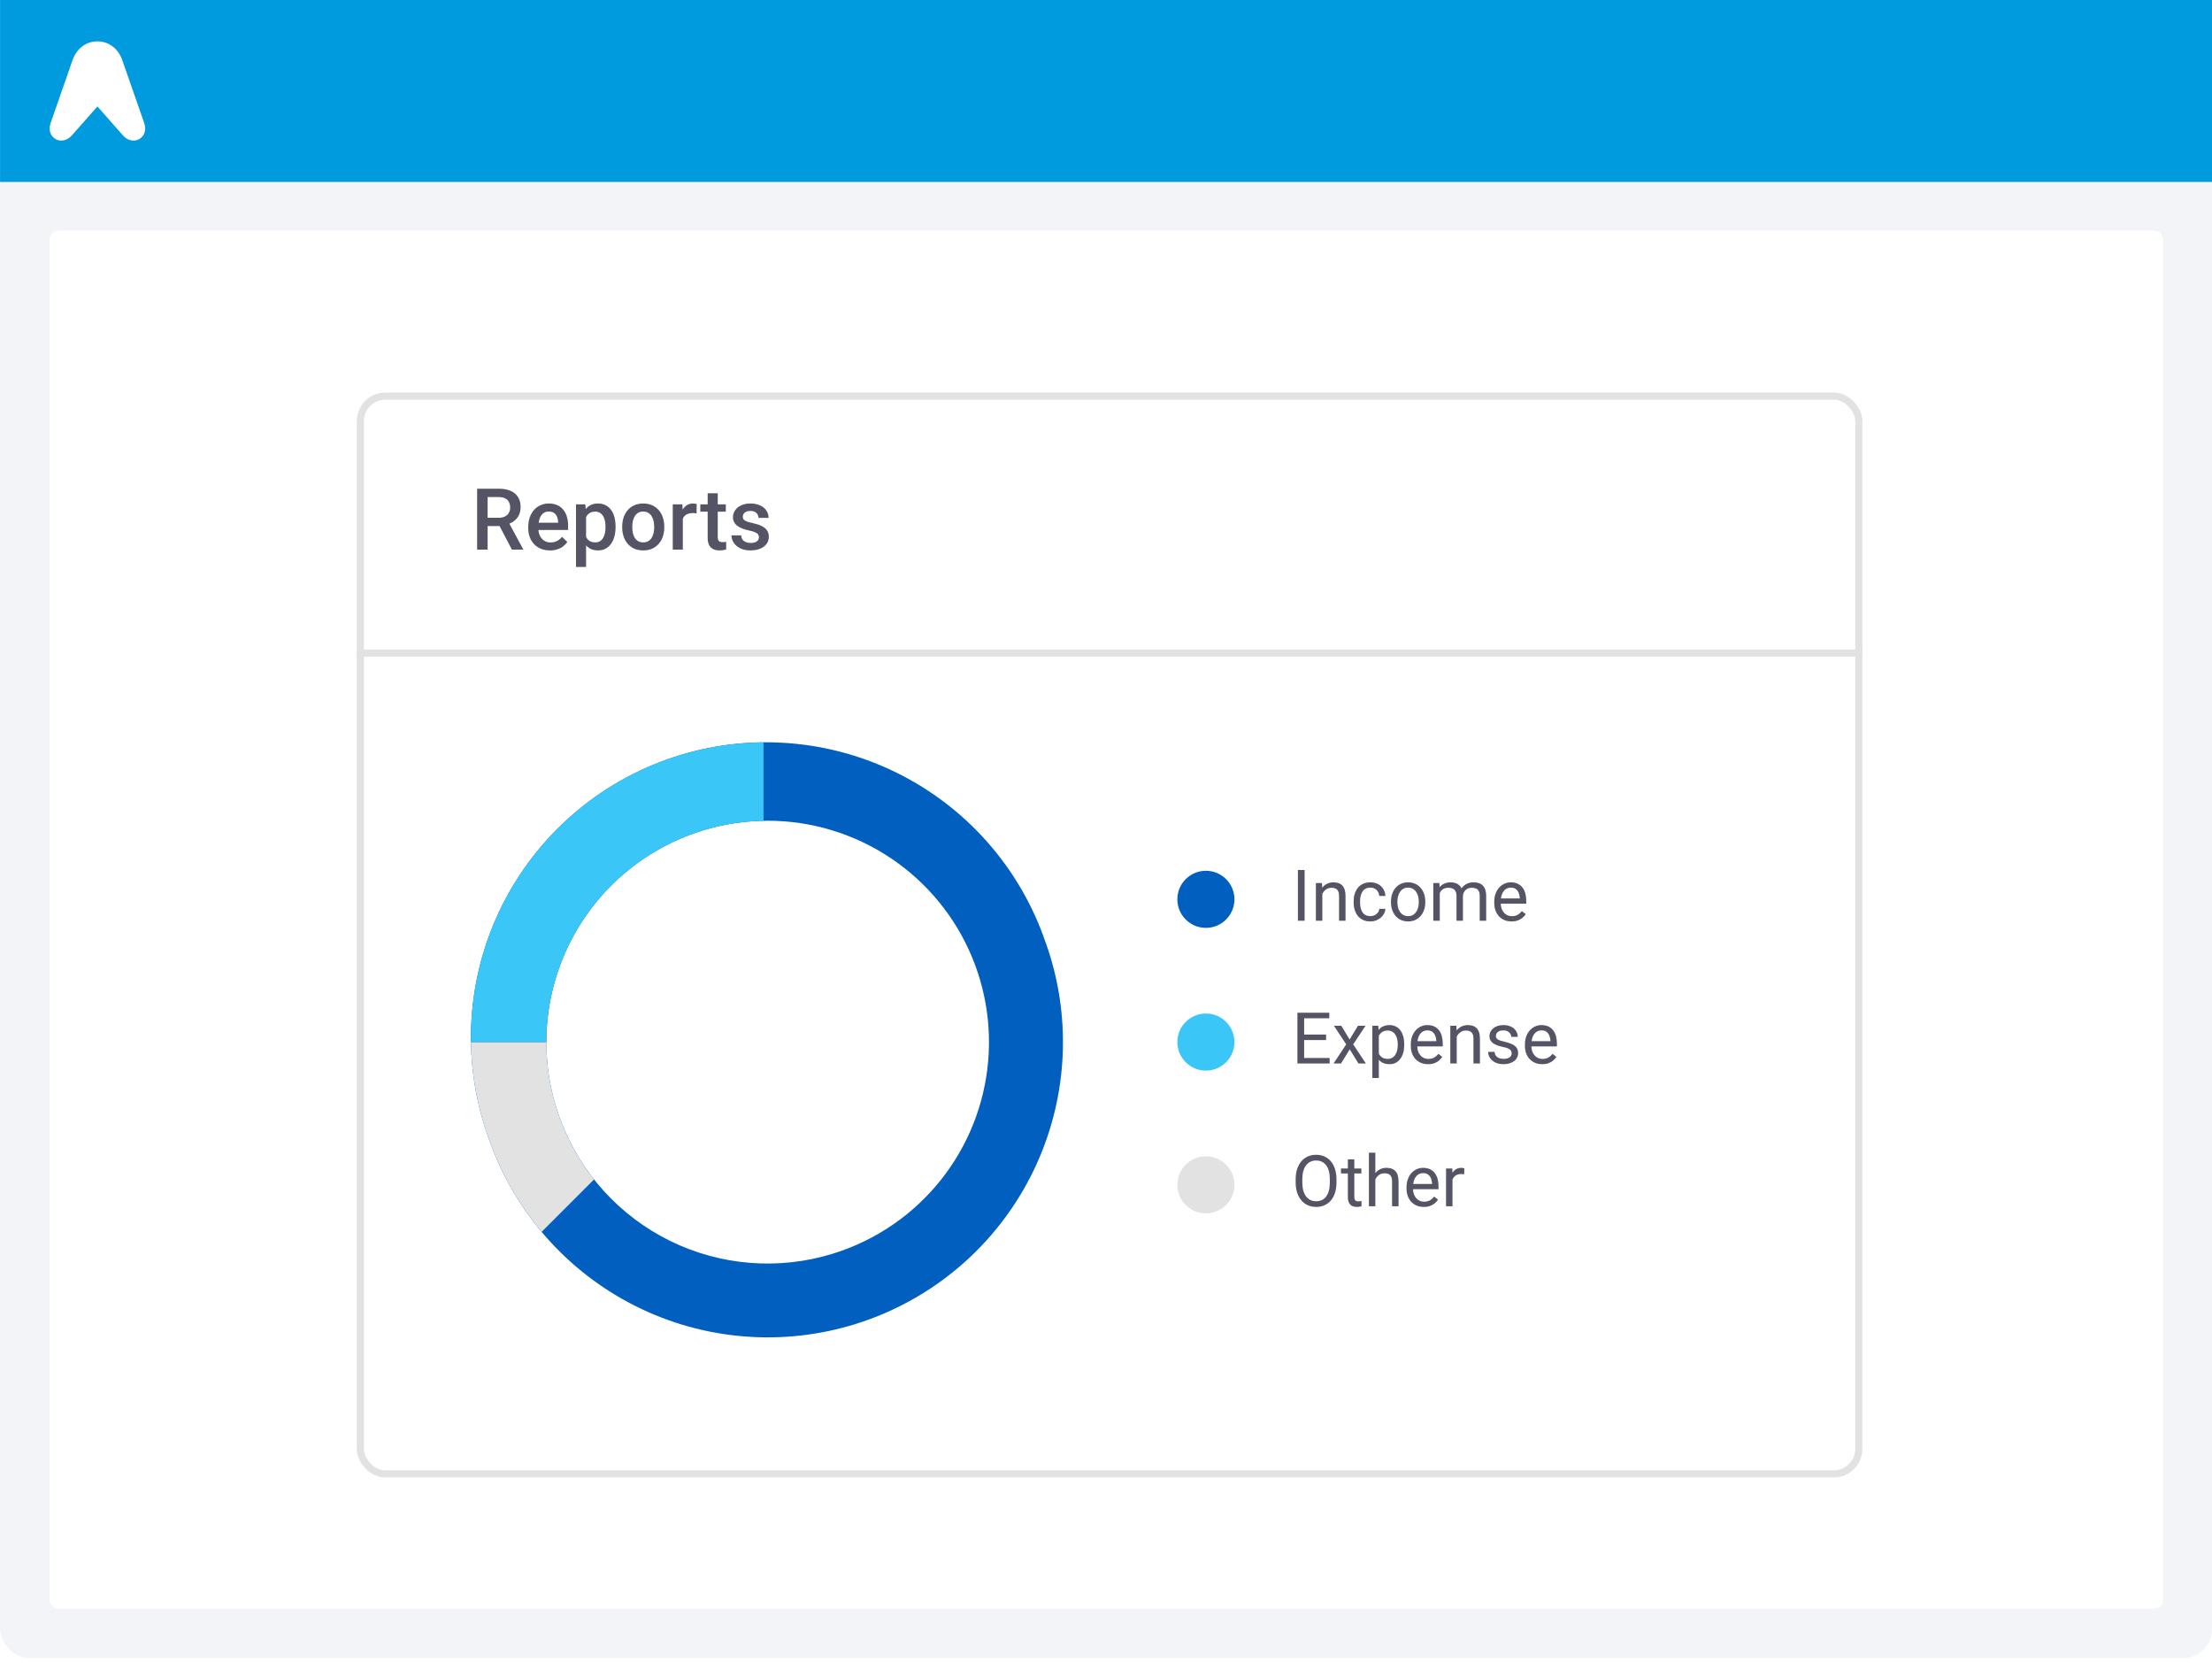
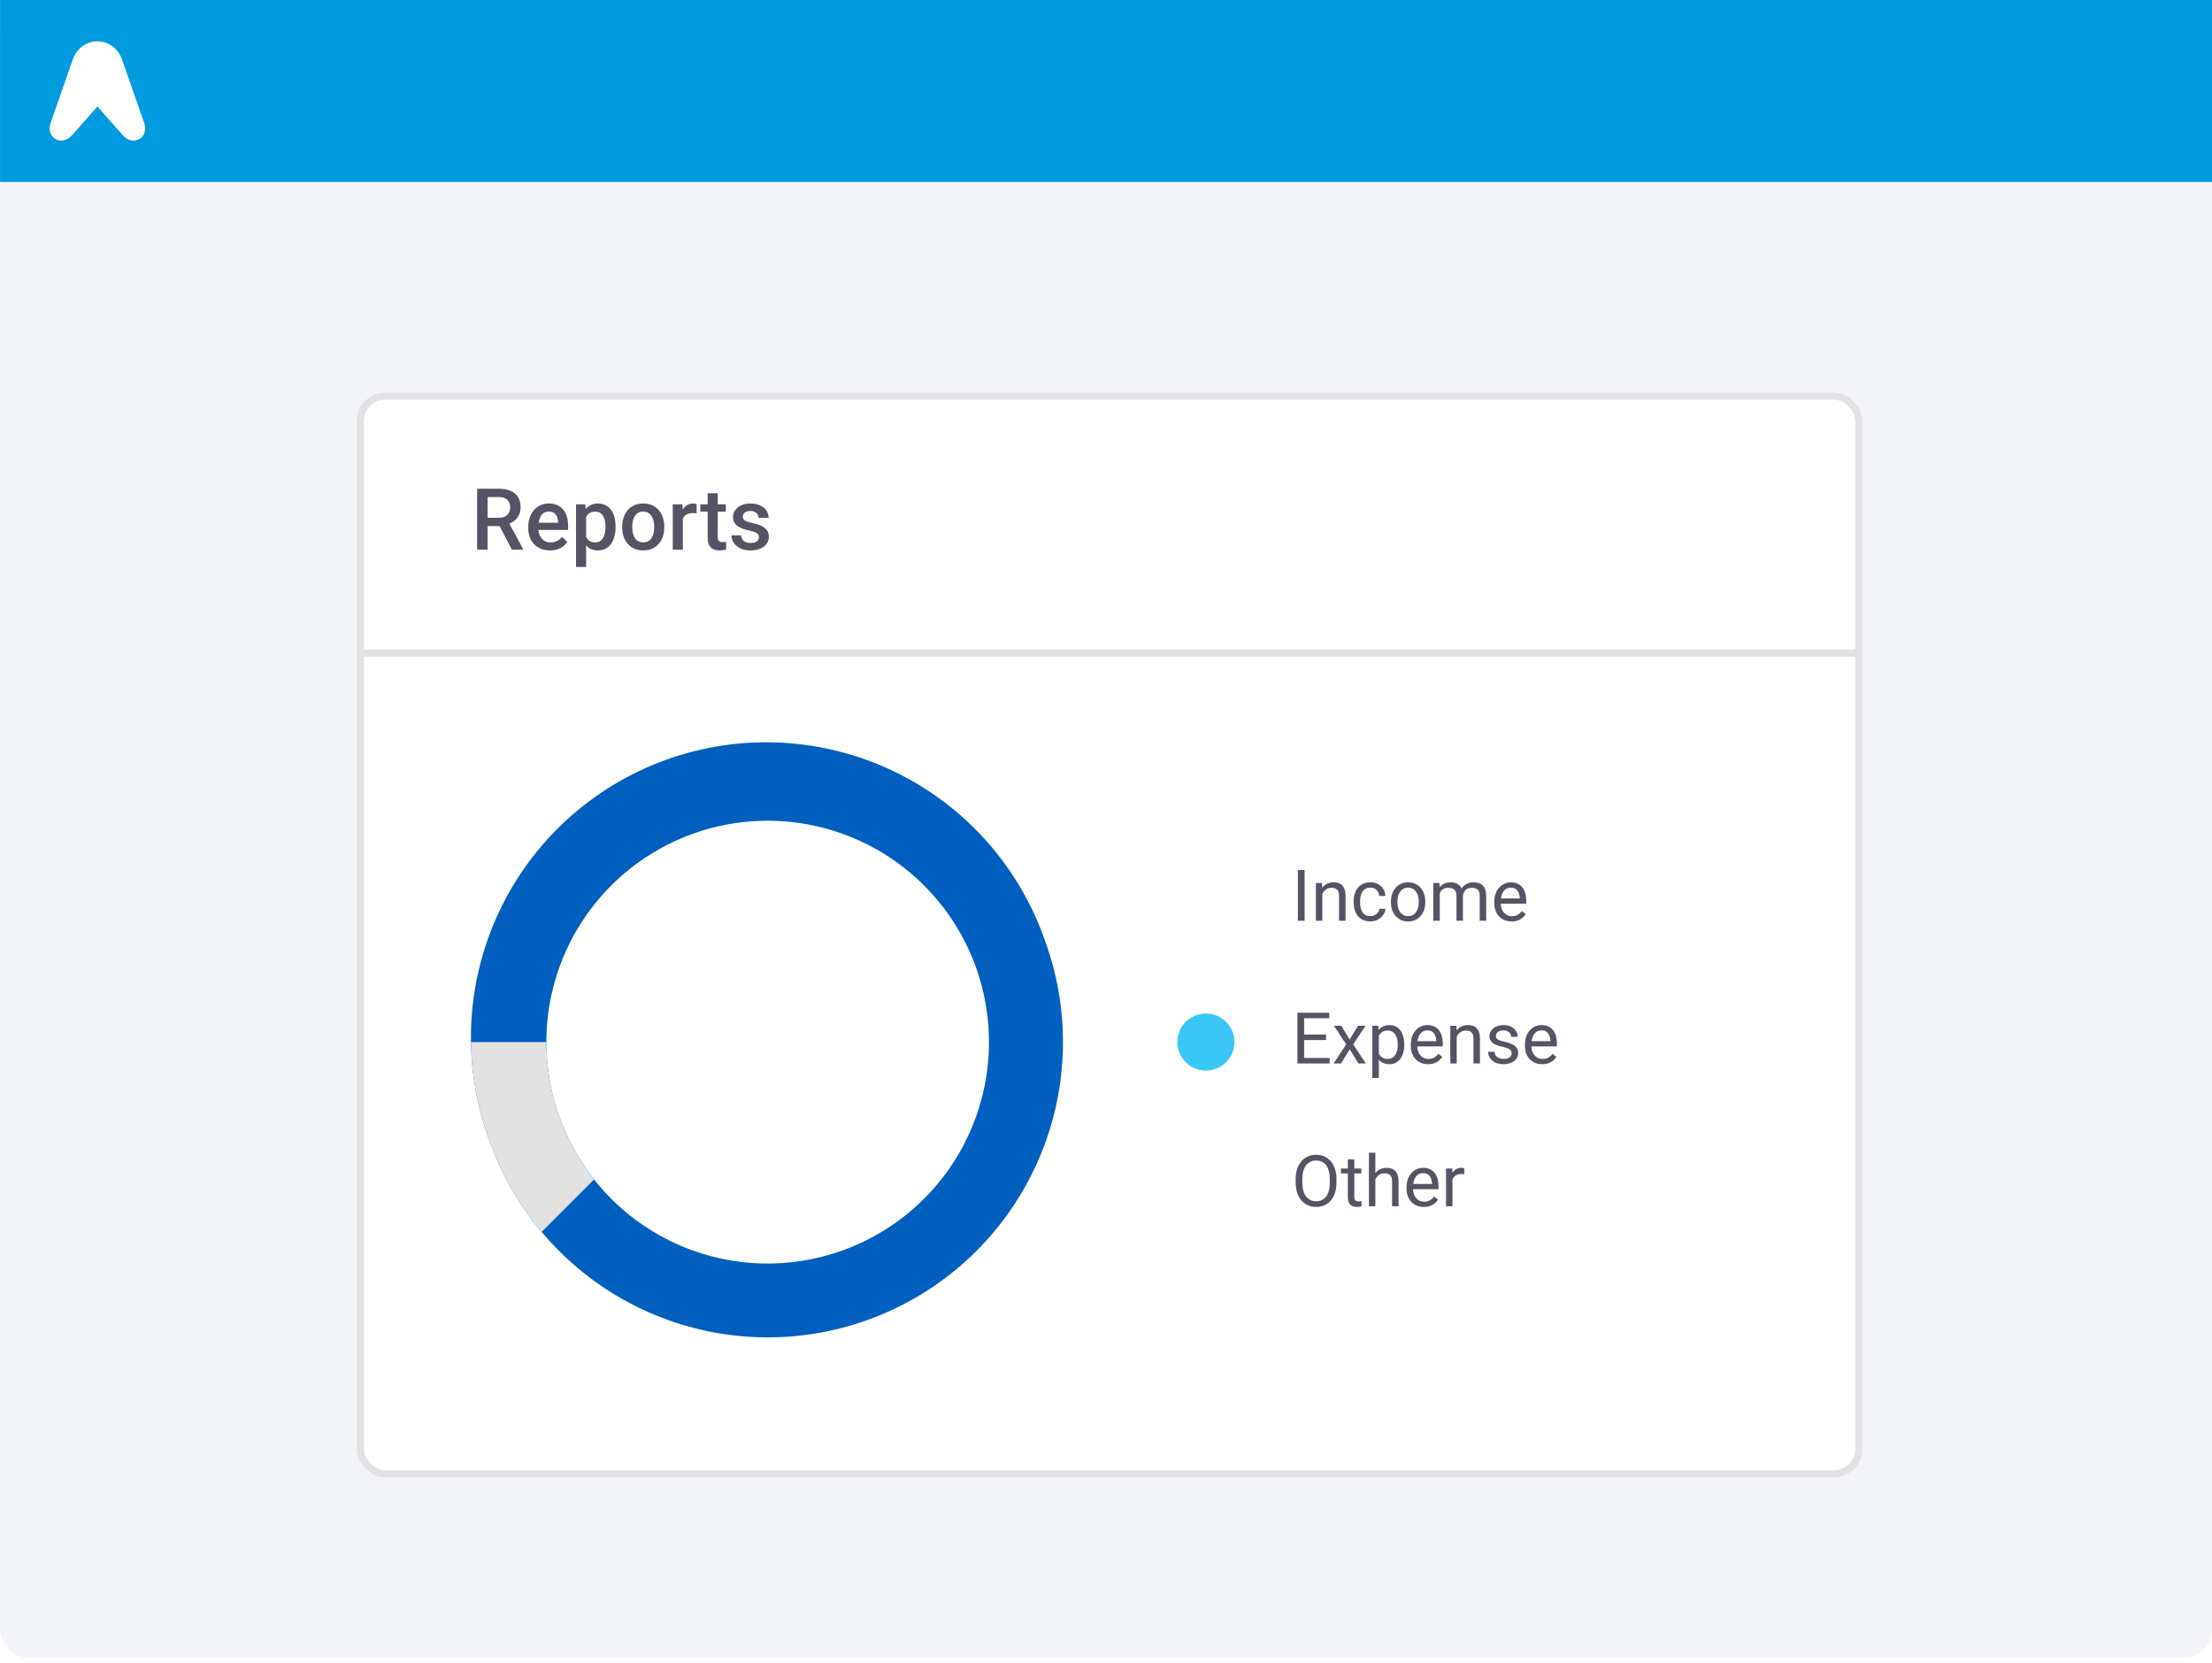
<svg xmlns="http://www.w3.org/2000/svg" width="310" height="233" viewBox="0 0 310 233" fill="none">
  <rect width="310" height="232.285" rx="4" fill="#F2F4F7" />
  <path d="M0.007 0H310V25.494H0.007V0Z" fill="#009BDE" />
  <path fill-rule="evenodd" clip-rule="evenodd" d="M10.155 8.461L7.092 17.247C6.79 18.098 7.001 19.032 7.785 19.481C8.57 19.931 9.471 19.65 10.081 18.961L13.652 14.915L17.224 18.961C17.83 19.65 18.735 19.931 19.519 19.481C20.303 19.032 20.523 18.105 20.214 17.247L17.163 8.51C16.656 6.926 15.346 5.794 13.652 5.794C11.976 5.794 10.677 6.914 10.155 8.461Z" fill="white" />
-   <rect x="6.938" y="32.292" width="296.222" height="193.104" rx="1.292" fill="white" />
  <rect x="143.567" y="94.154" width="66.685" height="18.846" rx="2.899" fill="#009BDE" />
  <path d="M163.97 100.867L161.923 106.503H161.086L163.443 100.32H163.983L163.97 100.867ZM165.686 106.503L163.635 100.867L163.622 100.32H164.161L166.527 106.503H165.686ZM165.58 104.214V104.885H162.106V104.214H165.58ZM168.022 102.791V108.27H167.232V101.908H167.954L168.022 102.791ZM171.118 104.167V104.257C171.118 104.591 171.078 104.901 170.999 105.187C170.92 105.47 170.804 105.716 170.651 105.926C170.501 106.135 170.315 106.298 170.094 106.414C169.873 106.53 169.62 106.588 169.334 106.588C169.042 106.588 168.785 106.54 168.561 106.444C168.337 106.348 168.148 106.207 167.992 106.023C167.836 105.839 167.712 105.618 167.618 105.361C167.528 105.103 167.465 104.813 167.431 104.49V104.015C167.465 103.675 167.529 103.37 167.623 103.101C167.716 102.832 167.839 102.603 167.992 102.413C168.148 102.221 168.336 102.075 168.557 101.976C168.778 101.874 169.033 101.823 169.321 101.823C169.61 101.823 169.866 101.88 170.09 101.993C170.314 102.103 170.502 102.262 170.655 102.469C170.808 102.675 170.922 102.923 170.999 103.212C171.078 103.498 171.118 103.816 171.118 104.167ZM170.328 104.257V104.167C170.328 103.938 170.304 103.723 170.256 103.522C170.208 103.318 170.133 103.14 170.031 102.987C169.932 102.831 169.804 102.709 169.648 102.621C169.493 102.531 169.307 102.486 169.092 102.486C168.894 102.486 168.721 102.52 168.574 102.588C168.429 102.655 168.306 102.747 168.204 102.864C168.102 102.977 168.019 103.107 167.954 103.254C167.892 103.399 167.845 103.549 167.814 103.704V104.804C167.87 105.003 167.95 105.19 168.051 105.365C168.153 105.538 168.289 105.678 168.459 105.786C168.629 105.89 168.843 105.943 169.101 105.943C169.313 105.943 169.495 105.899 169.648 105.811C169.804 105.72 169.932 105.597 170.031 105.442C170.133 105.286 170.208 105.107 170.256 104.906C170.304 104.703 170.328 104.486 170.328 104.257ZM172.906 102.791V108.27H172.116V101.908H172.838L172.906 102.791ZM176.002 104.167V104.257C176.002 104.591 175.962 104.901 175.883 105.187C175.804 105.47 175.688 105.716 175.535 105.926C175.385 106.135 175.199 106.298 174.978 106.414C174.758 106.53 174.504 106.588 174.218 106.588C173.927 106.588 173.669 106.54 173.445 106.444C173.222 106.348 173.032 106.207 172.876 106.023C172.72 105.839 172.596 105.618 172.502 105.361C172.412 105.103 172.35 104.813 172.316 104.49V104.015C172.35 103.675 172.413 103.37 172.507 103.101C172.6 102.832 172.723 102.603 172.876 102.413C173.032 102.221 173.22 102.075 173.441 101.976C173.662 101.874 173.917 101.823 174.205 101.823C174.494 101.823 174.751 101.88 174.974 101.993C175.198 102.103 175.386 102.262 175.539 102.469C175.692 102.675 175.807 102.923 175.883 103.212C175.962 103.498 176.002 103.816 176.002 104.167ZM175.212 104.257V104.167C175.212 103.938 175.188 103.723 175.14 103.522C175.092 103.318 175.017 103.14 174.915 102.987C174.816 102.831 174.688 102.709 174.533 102.621C174.377 102.531 174.191 102.486 173.976 102.486C173.778 102.486 173.605 102.52 173.458 102.588C173.314 102.655 173.19 102.747 173.089 102.864C172.987 102.977 172.903 103.107 172.838 103.254C172.776 103.399 172.729 103.549 172.698 103.704V104.804C172.754 105.003 172.834 105.19 172.936 105.365C173.038 105.538 173.173 105.678 173.343 105.786C173.513 105.89 173.727 105.943 173.985 105.943C174.197 105.943 174.38 105.899 174.533 105.811C174.688 105.72 174.816 105.597 174.915 105.442C175.017 105.286 175.092 105.107 175.14 104.906C175.188 104.703 175.212 104.486 175.212 104.257ZM177.79 102.63V106.503H177.004V101.908H177.769L177.79 102.63ZM179.226 101.882L179.221 102.613C179.156 102.599 179.094 102.59 179.034 102.588C178.978 102.582 178.913 102.579 178.839 102.579C178.658 102.579 178.498 102.607 178.359 102.664C178.22 102.721 178.103 102.8 178.007 102.902C177.91 103.004 177.834 103.125 177.777 103.267C177.723 103.406 177.688 103.559 177.671 103.726L177.45 103.853C177.45 103.576 177.477 103.315 177.531 103.072C177.588 102.828 177.674 102.613 177.79 102.426C177.906 102.236 178.053 102.089 178.232 101.984C178.413 101.877 178.628 101.823 178.877 101.823C178.934 101.823 178.999 101.83 179.073 101.844C179.146 101.856 179.197 101.868 179.226 101.882ZM179.659 104.257V104.159C179.659 103.828 179.707 103.52 179.803 103.237C179.899 102.951 180.038 102.704 180.219 102.494C180.401 102.282 180.62 102.117 180.878 102.001C181.135 101.882 181.424 101.823 181.744 101.823C182.067 101.823 182.357 101.882 182.615 102.001C182.875 102.117 183.096 102.282 183.277 102.494C183.461 102.704 183.601 102.951 183.698 103.237C183.794 103.52 183.842 103.828 183.842 104.159V104.257C183.842 104.588 183.794 104.895 183.698 105.178C183.601 105.461 183.461 105.709 183.277 105.921C183.096 106.131 182.877 106.295 182.619 106.414C182.364 106.53 182.075 106.588 181.753 106.588C181.43 106.588 181.14 106.53 180.882 106.414C180.624 106.295 180.403 106.131 180.219 105.921C180.038 105.709 179.899 105.461 179.803 105.178C179.707 104.895 179.659 104.588 179.659 104.257ZM180.444 104.159V104.257C180.444 104.486 180.471 104.703 180.525 104.906C180.579 105.107 180.66 105.286 180.767 105.442C180.878 105.597 181.015 105.72 181.179 105.811C181.343 105.899 181.534 105.943 181.753 105.943C181.968 105.943 182.156 105.899 182.317 105.811C182.482 105.72 182.617 105.597 182.725 105.442C182.833 105.286 182.913 105.107 182.967 104.906C183.024 104.703 183.052 104.486 183.052 104.257V104.159C183.052 103.932 183.024 103.719 182.967 103.518C182.913 103.314 182.831 103.134 182.721 102.978C182.613 102.82 182.477 102.695 182.313 102.604C182.152 102.514 181.962 102.469 181.744 102.469C181.529 102.469 181.339 102.514 181.175 102.604C181.014 102.695 180.878 102.82 180.767 102.978C180.66 103.134 180.579 103.314 180.525 103.518C180.471 103.719 180.444 103.932 180.444 104.159ZM186.157 105.794L187.414 101.908H188.217L186.564 106.503H186.038L186.157 105.794ZM185.108 101.908L186.403 105.815L186.492 106.503H185.966L184.301 101.908H185.108ZM190.82 106.588C190.5 106.588 190.21 106.534 189.949 106.427C189.692 106.316 189.469 106.162 189.283 105.964C189.099 105.766 188.957 105.531 188.858 105.259C188.759 104.987 188.709 104.69 188.709 104.367V104.189C188.709 103.815 188.764 103.482 188.875 103.191C188.985 102.896 189.135 102.647 189.325 102.443C189.515 102.239 189.73 102.085 189.971 101.98C190.211 101.875 190.46 101.823 190.718 101.823C191.047 101.823 191.33 101.88 191.567 101.993C191.808 102.106 192.005 102.265 192.158 102.469C192.311 102.67 192.424 102.907 192.498 103.182C192.571 103.454 192.608 103.751 192.608 104.074V104.426H189.176V103.785H191.822V103.726C191.811 103.522 191.769 103.324 191.695 103.131C191.624 102.939 191.511 102.78 191.355 102.655C191.199 102.531 190.987 102.469 190.718 102.469C190.54 102.469 190.375 102.507 190.225 102.583C190.075 102.657 189.947 102.767 189.839 102.915C189.731 103.062 189.648 103.242 189.588 103.454C189.529 103.666 189.499 103.911 189.499 104.189V104.367C189.499 104.585 189.529 104.79 189.588 104.983C189.651 105.173 189.74 105.34 189.856 105.484C189.975 105.628 190.118 105.742 190.285 105.824C190.455 105.906 190.647 105.947 190.862 105.947C191.14 105.947 191.375 105.89 191.567 105.777C191.76 105.664 191.928 105.512 192.073 105.323L192.549 105.701C192.449 105.851 192.323 105.994 192.171 106.13C192.018 106.265 191.829 106.376 191.606 106.461C191.385 106.546 191.123 106.588 190.82 106.588Z" fill="white" />
  <rect x="68.185" y="94.154" width="66.685" height="18.846" rx="2.899" fill="#F2F4F7" />
  <path d="M89.421 106.503H88.13L88.139 105.837H89.421C89.863 105.837 90.231 105.744 90.526 105.56C90.82 105.374 91.041 105.113 91.188 104.779C91.338 104.442 91.413 104.048 91.413 103.598V103.22C91.413 102.866 91.371 102.552 91.286 102.277C91.201 102 91.076 101.766 90.912 101.577C90.748 101.384 90.547 101.238 90.309 101.139C90.074 101.04 89.804 100.991 89.498 100.991H88.105V100.32H89.498C89.903 100.32 90.272 100.388 90.606 100.523C90.94 100.657 91.228 100.85 91.469 101.105C91.712 101.357 91.899 101.663 92.029 102.023C92.159 102.379 92.224 102.781 92.224 103.229V103.598C92.224 104.046 92.159 104.449 92.029 104.809C91.899 105.165 91.71 105.47 91.464 105.722C91.221 105.974 90.926 106.168 90.581 106.304C90.238 106.437 89.852 106.503 89.421 106.503ZM88.568 100.32V106.503H87.748V100.32H88.568ZM95.244 106.588C94.924 106.588 94.634 106.534 94.373 106.427C94.116 106.316 93.894 106.162 93.707 105.964C93.523 105.766 93.381 105.531 93.282 105.259C93.183 104.987 93.133 104.69 93.133 104.367V104.189C93.133 103.815 93.189 103.482 93.299 103.191C93.409 102.896 93.559 102.647 93.749 102.443C93.939 102.239 94.154 102.085 94.395 101.98C94.635 101.875 94.885 101.823 95.142 101.823C95.471 101.823 95.754 101.88 95.992 101.993C96.232 102.106 96.429 102.265 96.582 102.469C96.735 102.67 96.848 102.907 96.922 103.182C96.995 103.454 97.032 103.751 97.032 104.074V104.426H93.6V103.785H96.246V103.726C96.235 103.522 96.193 103.324 96.119 103.131C96.048 102.939 95.935 102.78 95.779 102.655C95.624 102.531 95.411 102.469 95.142 102.469C94.964 102.469 94.8 102.507 94.65 102.583C94.499 102.657 94.371 102.767 94.263 102.915C94.155 103.062 94.072 103.242 94.012 103.454C93.953 103.666 93.923 103.911 93.923 104.189V104.367C93.923 104.585 93.953 104.79 94.012 104.983C94.075 105.173 94.164 105.34 94.28 105.484C94.399 105.628 94.542 105.742 94.709 105.824C94.879 105.906 95.071 105.947 95.287 105.947C95.564 105.947 95.799 105.89 95.992 105.777C96.184 105.664 96.353 105.512 96.497 105.323L96.973 105.701C96.874 105.851 96.748 105.994 96.595 106.13C96.442 106.265 96.254 106.376 96.03 106.461C95.809 106.546 95.547 106.588 95.244 106.588ZM99.788 105.943C99.975 105.943 100.148 105.904 100.307 105.828C100.465 105.752 100.595 105.647 100.697 105.514C100.799 105.378 100.857 105.224 100.871 105.051H101.619C101.605 105.323 101.513 105.576 101.343 105.811C101.176 106.043 100.956 106.231 100.685 106.376C100.413 106.517 100.114 106.588 99.788 106.588C99.443 106.588 99.141 106.527 98.884 106.406C98.629 106.284 98.417 106.117 98.247 105.904C98.08 105.692 97.954 105.449 97.869 105.174C97.787 104.896 97.746 104.603 97.746 104.295V104.116C97.746 103.808 97.787 103.516 97.869 103.242C97.954 102.964 98.08 102.719 98.247 102.507C98.417 102.294 98.629 102.127 98.884 102.006C99.141 101.884 99.443 101.823 99.788 101.823C100.148 101.823 100.462 101.897 100.731 102.044C101 102.188 101.211 102.386 101.364 102.638C101.52 102.888 101.605 103.171 101.619 103.488H100.871C100.857 103.298 100.804 103.127 100.71 102.974C100.619 102.821 100.495 102.699 100.336 102.609C100.181 102.515 99.998 102.469 99.788 102.469C99.548 102.469 99.345 102.517 99.181 102.613C99.02 102.706 98.891 102.834 98.795 102.995C98.701 103.154 98.633 103.331 98.591 103.526C98.551 103.719 98.531 103.915 98.531 104.116V104.295C98.531 104.496 98.551 104.694 98.591 104.889C98.63 105.085 98.697 105.262 98.79 105.42C98.887 105.579 99.016 105.706 99.177 105.803C99.341 105.896 99.545 105.943 99.788 105.943ZM103.356 99.98V106.503H102.566V99.98H103.356ZM105.471 101.908V106.503H104.681V101.908H105.471ZM104.622 100.689C104.622 100.562 104.66 100.454 104.736 100.366C104.816 100.279 104.932 100.235 105.085 100.235C105.235 100.235 105.349 100.279 105.429 100.366C105.511 100.454 105.552 100.562 105.552 100.689C105.552 100.811 105.511 100.916 105.429 101.003C105.349 101.088 105.235 101.131 105.085 101.131C104.932 101.131 104.816 101.088 104.736 101.003C104.66 100.916 104.622 100.811 104.622 100.689ZM107.518 102.889V106.503H106.732V101.908H107.476L107.518 102.889ZM107.331 104.032L107.004 104.019C107.007 103.704 107.054 103.414 107.144 103.148C107.235 102.879 107.362 102.646 107.527 102.447C107.691 102.249 107.886 102.096 108.113 101.989C108.342 101.878 108.595 101.823 108.873 101.823C109.099 101.823 109.303 101.854 109.484 101.916C109.666 101.976 109.82 102.072 109.947 102.205C110.078 102.338 110.177 102.511 110.245 102.723C110.313 102.933 110.347 103.189 110.347 103.492V106.503H109.557V103.484C109.557 103.243 109.521 103.05 109.451 102.906C109.38 102.759 109.276 102.653 109.14 102.588C109.005 102.52 108.838 102.486 108.639 102.486C108.444 102.486 108.266 102.527 108.104 102.609C107.946 102.691 107.808 102.804 107.692 102.949C107.579 103.093 107.49 103.259 107.425 103.445C107.362 103.629 107.331 103.825 107.331 104.032ZM113.447 106.588C113.127 106.588 112.837 106.534 112.576 106.427C112.319 106.316 112.096 106.162 111.91 105.964C111.726 105.766 111.584 105.531 111.485 105.259C111.386 104.987 111.336 104.69 111.336 104.367V104.189C111.336 103.815 111.391 103.482 111.502 103.191C111.612 102.896 111.762 102.647 111.952 102.443C112.142 102.239 112.357 102.085 112.598 101.98C112.838 101.875 113.087 101.823 113.345 101.823C113.674 101.823 113.957 101.88 114.194 101.993C114.435 102.106 114.632 102.265 114.785 102.469C114.938 102.67 115.051 102.907 115.125 103.182C115.198 103.454 115.235 103.751 115.235 104.074V104.426H111.803V103.785H114.449V103.726C114.438 103.522 114.396 103.324 114.322 103.131C114.251 102.939 114.138 102.78 113.982 102.655C113.826 102.531 113.614 102.469 113.345 102.469C113.167 102.469 113.002 102.507 112.852 102.583C112.702 102.657 112.574 102.767 112.466 102.915C112.358 103.062 112.275 103.242 112.215 103.454C112.156 103.666 112.126 103.911 112.126 104.189V104.367C112.126 104.585 112.156 104.79 112.215 104.983C112.278 105.173 112.367 105.34 112.483 105.484C112.602 105.628 112.745 105.742 112.912 105.824C113.082 105.906 113.274 105.947 113.489 105.947C113.767 105.947 114.002 105.89 114.194 105.777C114.387 105.664 114.555 105.512 114.7 105.323L115.176 105.701C115.076 105.851 114.95 105.994 114.798 106.13C114.645 106.265 114.456 106.376 114.233 106.461C114.012 106.546 113.75 106.588 113.447 106.588Z" fill="#545465" />
  <g filter="url(#filter0_dd_4603_11790)">
    <rect x="50.5" y="53.5" width="210" height="151" rx="3.5" fill="white" stroke="#E2E2E2" />
    <path d="M66.867 66.469H69.885C70.533 66.469 71.086 66.566 71.543 66.762C72 66.957 72.35 67.246 72.592 67.629C72.838 68.008 72.961 68.477 72.961 69.035C72.961 69.461 72.883 69.836 72.727 70.16C72.57 70.484 72.35 70.758 72.064 70.981C71.779 71.199 71.439 71.369 71.045 71.49L70.6 71.707H67.887L67.875 70.541H69.908C70.26 70.541 70.553 70.478 70.787 70.353C71.022 70.228 71.197 70.059 71.314 69.844C71.436 69.625 71.496 69.379 71.496 69.106C71.496 68.809 71.438 68.551 71.32 68.332C71.207 68.109 71.031 67.939 70.793 67.822C70.555 67.701 70.252 67.641 69.885 67.641H68.338V75H66.867V66.469ZM71.736 75L69.732 71.168L71.273 71.162L73.307 74.924V75H71.736ZM77.08 75.117C76.611 75.117 76.188 75.041 75.809 74.889C75.434 74.732 75.113 74.516 74.848 74.238C74.586 73.961 74.385 73.635 74.244 73.26C74.103 72.885 74.033 72.481 74.033 72.047V71.812C74.033 71.316 74.106 70.867 74.25 70.465C74.394 70.062 74.596 69.719 74.853 69.434C75.111 69.144 75.416 68.924 75.768 68.772C76.119 68.619 76.5 68.543 76.91 68.543C77.363 68.543 77.76 68.619 78.1 68.772C78.439 68.924 78.721 69.139 78.943 69.416C79.17 69.689 79.338 70.016 79.447 70.394C79.561 70.773 79.617 71.191 79.617 71.648V72.252H74.719V71.238H78.223V71.127C78.215 70.873 78.164 70.635 78.07 70.412C77.981 70.189 77.842 70.01 77.654 69.873C77.467 69.736 77.217 69.668 76.904 69.668C76.67 69.668 76.461 69.719 76.277 69.82C76.098 69.918 75.947 70.061 75.826 70.248C75.705 70.436 75.611 70.662 75.545 70.928C75.482 71.189 75.451 71.484 75.451 71.812V72.047C75.451 72.324 75.488 72.582 75.562 72.82C75.641 73.055 75.754 73.26 75.902 73.436C76.051 73.611 76.231 73.75 76.441 73.852C76.652 73.949 76.893 73.998 77.162 73.998C77.502 73.998 77.805 73.93 78.07 73.793C78.336 73.656 78.566 73.463 78.762 73.213L79.506 73.934C79.369 74.133 79.191 74.324 78.973 74.508C78.754 74.688 78.486 74.834 78.17 74.947C77.857 75.061 77.494 75.117 77.08 75.117ZM82.137 69.879V77.438H80.725V68.66H82.025L82.137 69.879ZM86.268 71.772V71.894C86.268 72.356 86.213 72.783 86.103 73.178C85.998 73.568 85.84 73.91 85.629 74.203C85.422 74.492 85.166 74.717 84.861 74.877C84.557 75.037 84.205 75.117 83.807 75.117C83.412 75.117 83.066 75.045 82.769 74.9C82.477 74.752 82.228 74.543 82.025 74.273C81.822 74.004 81.658 73.688 81.533 73.324C81.412 72.957 81.326 72.555 81.275 72.117V71.643C81.326 71.178 81.412 70.756 81.533 70.377C81.658 69.998 81.822 69.672 82.025 69.398C82.228 69.125 82.477 68.914 82.769 68.766C83.062 68.617 83.404 68.543 83.795 68.543C84.193 68.543 84.547 68.621 84.856 68.777C85.164 68.93 85.424 69.148 85.635 69.434C85.846 69.715 86.004 70.055 86.109 70.453C86.215 70.848 86.268 71.287 86.268 71.772ZM84.856 71.894V71.772C84.856 71.478 84.828 71.207 84.773 70.957C84.719 70.703 84.633 70.481 84.516 70.289C84.398 70.098 84.248 69.949 84.064 69.844C83.885 69.734 83.668 69.68 83.414 69.68C83.164 69.68 82.949 69.723 82.769 69.809C82.59 69.891 82.439 70.006 82.318 70.154C82.197 70.303 82.103 70.477 82.037 70.676C81.971 70.871 81.924 71.084 81.897 71.314V72.451C81.943 72.732 82.023 72.99 82.137 73.225C82.25 73.459 82.41 73.647 82.617 73.787C82.828 73.924 83.098 73.992 83.426 73.992C83.68 73.992 83.897 73.938 84.076 73.828C84.256 73.719 84.402 73.568 84.516 73.377C84.633 73.182 84.719 72.957 84.773 72.703C84.828 72.449 84.856 72.18 84.856 71.894ZM87.199 71.9V71.766C87.199 71.309 87.266 70.885 87.398 70.494C87.531 70.1 87.723 69.758 87.973 69.469C88.227 69.176 88.535 68.949 88.898 68.789C89.266 68.625 89.68 68.543 90.141 68.543C90.606 68.543 91.019 68.625 91.383 68.789C91.75 68.949 92.061 69.176 92.314 69.469C92.568 69.758 92.762 70.1 92.894 70.494C93.027 70.885 93.094 71.309 93.094 71.766V71.9C93.094 72.357 93.027 72.781 92.894 73.172C92.762 73.562 92.568 73.904 92.314 74.197C92.061 74.486 91.752 74.713 91.389 74.877C91.025 75.037 90.613 75.117 90.152 75.117C89.688 75.117 89.272 75.037 88.904 74.877C88.541 74.713 88.232 74.486 87.978 74.197C87.725 73.904 87.531 73.562 87.398 73.172C87.266 72.781 87.199 72.357 87.199 71.9ZM88.611 71.766V71.9C88.611 72.186 88.641 72.455 88.699 72.709C88.758 72.963 88.85 73.186 88.975 73.377C89.1 73.568 89.26 73.719 89.455 73.828C89.65 73.938 89.883 73.992 90.152 73.992C90.414 73.992 90.641 73.938 90.832 73.828C91.027 73.719 91.188 73.568 91.312 73.377C91.438 73.186 91.529 72.963 91.588 72.709C91.65 72.455 91.682 72.186 91.682 71.9V71.766C91.682 71.484 91.65 71.219 91.588 70.969C91.529 70.715 91.436 70.49 91.307 70.295C91.182 70.1 91.022 69.947 90.826 69.838C90.635 69.725 90.406 69.668 90.141 69.668C89.875 69.668 89.644 69.725 89.449 69.838C89.258 69.947 89.1 70.1 88.975 70.295C88.85 70.49 88.758 70.715 88.699 70.969C88.641 71.219 88.611 71.484 88.611 71.766ZM95.695 69.867V75H94.283V68.66H95.631L95.695 69.867ZM97.635 68.619L97.623 69.932C97.537 69.916 97.443 69.904 97.342 69.897C97.244 69.889 97.147 69.885 97.049 69.885C96.807 69.885 96.594 69.92 96.41 69.99C96.227 70.057 96.072 70.154 95.947 70.283C95.826 70.408 95.732 70.561 95.666 70.74C95.6 70.92 95.561 71.121 95.549 71.344L95.227 71.367C95.227 70.969 95.266 70.6 95.344 70.26C95.422 69.92 95.539 69.621 95.695 69.363C95.856 69.106 96.055 68.904 96.293 68.76C96.535 68.615 96.814 68.543 97.131 68.543C97.217 68.543 97.309 68.551 97.406 68.566C97.508 68.582 97.584 68.6 97.635 68.619ZM101.719 68.66V69.691H98.144V68.66H101.719ZM99.176 67.107H100.588V73.248C100.588 73.443 100.615 73.594 100.67 73.699C100.729 73.801 100.809 73.869 100.91 73.904C101.012 73.939 101.131 73.957 101.268 73.957C101.365 73.957 101.459 73.951 101.549 73.939C101.639 73.928 101.711 73.916 101.766 73.904L101.771 74.982C101.654 75.018 101.518 75.049 101.361 75.076C101.209 75.103 101.033 75.117 100.834 75.117C100.51 75.117 100.223 75.061 99.973 74.947C99.723 74.83 99.527 74.641 99.387 74.379C99.246 74.117 99.176 73.769 99.176 73.336V67.107ZM106.365 73.283C106.365 73.143 106.33 73.016 106.26 72.902C106.189 72.785 106.055 72.68 105.855 72.586C105.66 72.492 105.371 72.406 104.988 72.328C104.652 72.254 104.344 72.166 104.062 72.064C103.785 71.959 103.547 71.832 103.348 71.684C103.148 71.535 102.994 71.359 102.885 71.156C102.775 70.953 102.721 70.719 102.721 70.453C102.721 70.195 102.777 69.951 102.891 69.721C103.004 69.49 103.166 69.287 103.377 69.111C103.588 68.936 103.844 68.797 104.145 68.695C104.449 68.594 104.789 68.543 105.164 68.543C105.695 68.543 106.15 68.633 106.529 68.812C106.912 68.988 107.205 69.228 107.408 69.533C107.611 69.834 107.713 70.174 107.713 70.553H106.301C106.301 70.385 106.258 70.228 106.172 70.084C106.09 69.936 105.965 69.816 105.797 69.727C105.629 69.633 105.418 69.586 105.164 69.586C104.922 69.586 104.721 69.625 104.561 69.703C104.404 69.777 104.287 69.875 104.209 69.996C104.135 70.117 104.098 70.25 104.098 70.394C104.098 70.5 104.117 70.596 104.156 70.682C104.199 70.764 104.27 70.84 104.367 70.91C104.465 70.977 104.598 71.039 104.766 71.098C104.938 71.156 105.152 71.213 105.41 71.268C105.895 71.369 106.311 71.5 106.658 71.66C107.01 71.816 107.279 72.019 107.467 72.269C107.654 72.516 107.748 72.828 107.748 73.207C107.748 73.488 107.688 73.746 107.566 73.981C107.449 74.211 107.277 74.412 107.051 74.584C106.824 74.752 106.553 74.883 106.236 74.977C105.924 75.07 105.572 75.117 105.182 75.117C104.607 75.117 104.121 75.016 103.723 74.812C103.324 74.606 103.021 74.342 102.814 74.022C102.611 73.697 102.51 73.361 102.51 73.014H103.875C103.891 73.275 103.963 73.484 104.092 73.641C104.225 73.793 104.389 73.904 104.584 73.975C104.783 74.041 104.988 74.074 105.199 74.074C105.453 74.074 105.666 74.041 105.838 73.975C106.01 73.904 106.141 73.811 106.23 73.693C106.32 73.572 106.365 73.436 106.365 73.283Z" fill="#545465" />
    <path d="M146.545 130.073C144.781 124.875 142 120.08 138.364 115.967C134.728 111.855 130.31 108.507 125.367 106.119C120.424 103.731 115.056 102.351 109.574 102.059C104.093 101.766 98.608 102.568 93.439 104.416C88.27 106.265 83.521 109.123 79.468 112.826C75.415 116.528 72.14 121 69.832 125.98C67.525 130.961 66.232 136.351 66.028 141.837C65.825 147.322 66.715 152.794 68.647 157.932C68.962 158.812 69.301 159.671 69.664 160.51C73.947 170.351 81.885 178.143 91.805 182.24C101.724 186.337 112.847 186.419 122.826 182.469C132.805 178.519 140.858 170.845 145.285 161.069C149.712 151.292 150.167 140.178 146.553 130.073H146.545ZM118.038 173.208C110.631 175.867 102.49 175.608 95.267 172.483C88.045 169.358 82.282 163.601 79.15 156.381C78.878 155.752 78.621 155.104 78.383 154.463C76.314 148.687 76.005 142.428 77.494 136.477C78.984 130.525 82.204 125.149 86.749 121.028C91.293 116.907 96.958 114.227 103.026 113.325C109.094 112.424 115.293 113.342 120.84 115.964C126.386 118.585 131.03 122.793 134.185 128.054C137.34 133.316 138.864 139.395 138.564 145.522C138.264 151.649 136.154 157.55 132.5 162.478C128.847 167.407 123.814 171.141 118.038 173.208Z" fill="#005FBF" />
    <path fill-rule="evenodd" clip-rule="evenodd" d="M75.906 170.594L83.254 163.246C81.608 161.161 80.224 158.857 79.15 156.381C78.878 155.752 78.621 155.104 78.383 154.463C77.174 151.088 76.566 147.547 76.567 144H66.005C66.077 148.756 66.969 153.469 68.647 157.932C68.962 158.812 69.301 159.671 69.664 160.51C71.264 164.186 73.374 167.576 75.906 170.594Z" fill="#E2E2E2" />
-     <path fill-rule="evenodd" clip-rule="evenodd" d="M107 102.002C102.383 102.043 97.798 102.857 93.439 104.416C88.27 106.265 83.521 109.123 79.468 112.826C75.415 116.528 72.14 121 69.832 125.98C67.525 130.961 66.232 136.351 66.028 141.837C66.002 142.558 65.994 143.28 66.005 144H76.567C76.567 141.477 76.875 138.95 77.494 136.477C78.984 130.525 82.204 125.149 86.749 121.028C91.293 116.907 96.958 114.227 103.026 113.325C104.347 113.129 105.675 113.019 107 112.994V102.002Z" fill="#3AC7F8" />
-     <circle cx="169" cy="124" r="4" fill="#005FBF" />
    <path d="M182.836 119.891V127H181.894V119.891H182.836ZM185.316 122.845V127H184.413V121.717H185.268L185.316 122.845ZM185.102 124.158L184.726 124.144C184.729 123.782 184.783 123.449 184.887 123.143C184.991 122.833 185.137 122.565 185.326 122.337C185.515 122.109 185.74 121.933 186 121.81C186.264 121.683 186.555 121.619 186.874 121.619C187.134 121.619 187.369 121.655 187.577 121.727C187.785 121.795 187.963 121.906 188.109 122.059C188.259 122.212 188.373 122.41 188.451 122.654C188.529 122.895 188.568 123.19 188.568 123.538V127H187.66V123.528C187.66 123.252 187.619 123.03 187.538 122.864C187.457 122.695 187.338 122.573 187.182 122.498C187.025 122.42 186.833 122.381 186.605 122.381C186.381 122.381 186.176 122.428 185.99 122.522C185.808 122.617 185.65 122.747 185.517 122.913C185.386 123.079 185.284 123.27 185.209 123.484C185.137 123.696 185.102 123.921 185.102 124.158ZM192.055 126.355C192.27 126.355 192.468 126.312 192.65 126.224C192.833 126.136 192.982 126.015 193.1 125.862C193.217 125.706 193.284 125.529 193.3 125.33H194.159C194.143 125.643 194.037 125.934 193.842 126.204C193.65 126.471 193.397 126.688 193.085 126.854C192.772 127.016 192.429 127.098 192.055 127.098C191.658 127.098 191.311 127.028 191.015 126.888C190.722 126.748 190.478 126.556 190.282 126.312C190.09 126.067 189.945 125.787 189.848 125.472C189.753 125.153 189.706 124.816 189.706 124.461V124.256C189.706 123.901 189.753 123.566 189.848 123.25C189.945 122.931 190.09 122.649 190.282 122.405C190.478 122.161 190.722 121.969 191.015 121.829C191.311 121.689 191.658 121.619 192.055 121.619C192.468 121.619 192.829 121.704 193.139 121.873C193.448 122.039 193.69 122.267 193.866 122.557C194.045 122.843 194.143 123.169 194.159 123.533H193.3C193.284 123.315 193.222 123.118 193.114 122.942C193.01 122.767 192.867 122.627 192.685 122.522C192.506 122.415 192.296 122.361 192.055 122.361C191.778 122.361 191.545 122.417 191.356 122.527C191.171 122.635 191.023 122.781 190.912 122.967C190.805 123.149 190.727 123.353 190.678 123.577C190.632 123.799 190.609 124.025 190.609 124.256V124.461C190.609 124.692 190.632 124.92 190.678 125.145C190.723 125.369 190.8 125.573 190.907 125.755C191.018 125.937 191.166 126.084 191.352 126.194C191.54 126.302 191.775 126.355 192.055 126.355ZM194.936 124.417V124.305C194.936 123.924 194.991 123.571 195.102 123.245C195.212 122.916 195.372 122.632 195.58 122.391C195.788 122.146 196.041 121.958 196.337 121.824C196.633 121.688 196.965 121.619 197.333 121.619C197.704 121.619 198.038 121.688 198.334 121.824C198.633 121.958 198.887 122.146 199.096 122.391C199.307 122.632 199.468 122.916 199.579 123.245C199.69 123.571 199.745 123.924 199.745 124.305V124.417C199.745 124.798 199.69 125.151 199.579 125.477C199.468 125.802 199.307 126.087 199.096 126.331C198.887 126.572 198.635 126.761 198.339 126.897C198.046 127.031 197.714 127.098 197.343 127.098C196.972 127.098 196.638 127.031 196.342 126.897C196.046 126.761 195.792 126.572 195.58 126.331C195.372 126.087 195.212 125.802 195.102 125.477C194.991 125.151 194.936 124.798 194.936 124.417ZM195.839 124.305V124.417C195.839 124.681 195.87 124.93 195.932 125.164C195.993 125.395 196.086 125.6 196.21 125.779C196.337 125.958 196.495 126.1 196.684 126.204C196.872 126.305 197.092 126.355 197.343 126.355C197.59 126.355 197.807 126.305 197.992 126.204C198.181 126.1 198.337 125.958 198.461 125.779C198.585 125.6 198.677 125.395 198.739 125.164C198.804 124.93 198.837 124.681 198.837 124.417V124.305C198.837 124.044 198.804 123.799 198.739 123.567C198.677 123.333 198.583 123.126 198.456 122.947C198.332 122.765 198.176 122.622 197.987 122.518C197.802 122.413 197.584 122.361 197.333 122.361C197.086 122.361 196.868 122.413 196.679 122.518C196.493 122.622 196.337 122.765 196.21 122.947C196.086 123.126 195.993 123.333 195.932 123.567C195.87 123.799 195.839 124.044 195.839 124.305ZM201.776 122.767V127H200.868V121.717H201.728L201.776 122.767ZM201.591 124.158L201.171 124.144C201.174 123.782 201.221 123.449 201.312 123.143C201.404 122.833 201.539 122.565 201.718 122.337C201.897 122.109 202.12 121.933 202.387 121.81C202.654 121.683 202.963 121.619 203.314 121.619C203.562 121.619 203.79 121.655 203.998 121.727C204.206 121.795 204.387 121.904 204.54 122.054C204.693 122.203 204.812 122.396 204.896 122.63C204.981 122.864 205.023 123.147 205.023 123.479V127H204.12V123.523C204.12 123.247 204.073 123.025 203.979 122.859C203.887 122.693 203.757 122.573 203.588 122.498C203.419 122.42 203.22 122.381 202.992 122.381C202.725 122.381 202.502 122.428 202.323 122.522C202.144 122.617 202.001 122.747 201.894 122.913C201.786 123.079 201.708 123.27 201.659 123.484C201.614 123.696 201.591 123.921 201.591 124.158ZM205.014 123.66L204.408 123.846C204.411 123.556 204.459 123.278 204.55 123.011C204.644 122.744 204.779 122.506 204.955 122.298C205.134 122.09 205.354 121.925 205.614 121.805C205.875 121.681 206.173 121.619 206.508 121.619C206.791 121.619 207.042 121.657 207.26 121.731C207.481 121.806 207.667 121.922 207.816 122.078C207.969 122.231 208.085 122.428 208.163 122.669C208.241 122.91 208.28 123.196 208.28 123.528V127H207.372V123.519C207.372 123.222 207.325 122.993 207.23 122.83C207.139 122.664 207.009 122.549 206.84 122.483C206.674 122.415 206.475 122.381 206.244 122.381C206.046 122.381 205.87 122.415 205.717 122.483C205.564 122.552 205.435 122.646 205.331 122.767C205.227 122.884 205.147 123.019 205.092 123.172C205.04 123.325 205.014 123.488 205.014 123.66ZM211.84 127.098C211.472 127.098 211.138 127.036 210.839 126.912C210.543 126.785 210.287 126.608 210.072 126.38C209.861 126.152 209.698 125.882 209.584 125.569C209.47 125.257 209.413 124.915 209.413 124.544V124.339C209.413 123.909 209.477 123.527 209.604 123.191C209.73 122.853 209.903 122.566 210.121 122.332C210.339 122.098 210.587 121.92 210.863 121.8C211.14 121.679 211.426 121.619 211.723 121.619C212.1 121.619 212.426 121.684 212.699 121.814C212.976 121.945 213.202 122.127 213.378 122.361C213.554 122.592 213.684 122.866 213.769 123.182C213.853 123.494 213.896 123.836 213.896 124.207V124.612H209.95V123.875H212.992V123.807C212.979 123.572 212.93 123.344 212.846 123.123C212.764 122.902 212.634 122.719 212.455 122.576C212.276 122.433 212.032 122.361 211.723 122.361C211.518 122.361 211.329 122.405 211.156 122.493C210.984 122.578 210.836 122.705 210.712 122.874C210.588 123.043 210.492 123.25 210.424 123.494C210.355 123.738 210.321 124.02 210.321 124.339V124.544C210.321 124.795 210.355 125.031 210.424 125.252C210.495 125.47 210.598 125.662 210.731 125.828C210.868 125.994 211.033 126.124 211.225 126.219C211.42 126.313 211.641 126.36 211.889 126.36C212.208 126.36 212.478 126.295 212.699 126.165C212.921 126.035 213.114 125.861 213.28 125.643L213.827 126.077C213.713 126.25 213.568 126.414 213.393 126.57C213.217 126.727 213 126.854 212.743 126.951C212.489 127.049 212.188 127.098 211.84 127.098Z" fill="#545465" />
    <circle cx="169" cy="144" r="4" fill="#3AC7F8" />
    <path d="M186.342 146.233V147H182.577V146.233H186.342ZM182.768 139.891V147H181.825V139.891H182.768ZM185.844 142.947V143.714H182.577V142.947H185.844ZM186.293 139.891V140.662H182.577V139.891H186.293ZM187.982 141.717L189.14 143.641L190.312 141.717H191.371L189.643 144.324L191.425 147H190.38L189.159 145.018L187.938 147H186.889L188.666 144.324L186.942 141.717H187.982ZM193.236 142.732V149.031H192.328V141.717H193.158L193.236 142.732ZM196.796 144.314V144.417C196.796 144.801 196.75 145.158 196.659 145.486C196.568 145.812 196.435 146.095 196.259 146.336C196.086 146.577 195.873 146.764 195.619 146.897C195.365 147.031 195.074 147.098 194.745 147.098C194.41 147.098 194.114 147.042 193.856 146.932C193.599 146.821 193.381 146.66 193.202 146.448C193.023 146.237 192.88 145.983 192.772 145.687C192.668 145.39 192.597 145.057 192.558 144.686V144.139C192.597 143.748 192.67 143.398 192.777 143.089C192.885 142.78 193.026 142.516 193.202 142.298C193.381 142.076 193.598 141.909 193.852 141.795C194.105 141.678 194.398 141.619 194.73 141.619C195.062 141.619 195.357 141.684 195.614 141.814C195.871 141.941 196.088 142.124 196.264 142.361C196.439 142.599 196.571 142.884 196.659 143.216C196.75 143.545 196.796 143.911 196.796 144.314ZM195.888 144.417V144.314C195.888 144.051 195.86 143.803 195.805 143.572C195.749 143.338 195.663 143.133 195.546 142.957C195.432 142.778 195.285 142.638 195.106 142.537C194.927 142.433 194.714 142.381 194.467 142.381C194.239 142.381 194.04 142.42 193.871 142.498C193.705 142.576 193.563 142.682 193.446 142.815C193.329 142.946 193.233 143.095 193.158 143.265C193.087 143.431 193.033 143.603 192.997 143.782V145.047C193.062 145.275 193.153 145.49 193.271 145.691C193.388 145.89 193.544 146.051 193.739 146.175C193.935 146.295 194.18 146.355 194.477 146.355C194.721 146.355 194.931 146.305 195.106 146.204C195.285 146.1 195.432 145.958 195.546 145.779C195.663 145.6 195.749 145.395 195.805 145.164C195.86 144.93 195.888 144.681 195.888 144.417ZM200.141 147.098C199.773 147.098 199.439 147.036 199.14 146.912C198.843 146.785 198.588 146.608 198.373 146.38C198.161 146.152 197.999 145.882 197.885 145.569C197.771 145.257 197.714 144.915 197.714 144.544V144.339C197.714 143.909 197.777 143.527 197.904 143.191C198.031 142.853 198.204 142.566 198.422 142.332C198.64 142.098 198.887 141.92 199.164 141.8C199.441 141.679 199.727 141.619 200.023 141.619C200.401 141.619 200.727 141.684 201 141.814C201.277 141.945 201.503 142.127 201.679 142.361C201.854 142.592 201.985 142.866 202.069 143.182C202.154 143.494 202.196 143.836 202.196 144.207V144.612H198.251V143.875H201.293V143.807C201.28 143.572 201.231 143.344 201.146 143.123C201.065 142.902 200.935 142.719 200.756 142.576C200.577 142.433 200.333 142.361 200.023 142.361C199.818 142.361 199.63 142.405 199.457 142.493C199.285 142.578 199.136 142.705 199.013 142.874C198.889 143.043 198.793 143.25 198.725 143.494C198.656 143.738 198.622 144.02 198.622 144.339V144.544C198.622 144.795 198.656 145.031 198.725 145.252C198.796 145.47 198.899 145.662 199.032 145.828C199.169 145.994 199.333 146.124 199.525 146.219C199.721 146.313 199.942 146.36 200.189 146.36C200.508 146.36 200.779 146.295 201 146.165C201.221 146.035 201.415 145.861 201.581 145.643L202.128 146.077C202.014 146.25 201.869 146.414 201.693 146.57C201.518 146.727 201.301 146.854 201.044 146.951C200.79 147.049 200.489 147.098 200.141 147.098ZM204.154 142.845V147H203.251V141.717H204.105L204.154 142.845ZM203.939 144.158L203.563 144.144C203.567 143.782 203.62 143.449 203.725 143.143C203.829 142.833 203.975 142.565 204.164 142.337C204.353 142.109 204.577 141.933 204.838 141.81C205.102 141.683 205.393 141.619 205.712 141.619C205.972 141.619 206.207 141.655 206.415 141.727C206.623 141.795 206.801 141.906 206.947 142.059C207.097 142.212 207.211 142.41 207.289 142.654C207.367 142.895 207.406 143.19 207.406 143.538V147H206.498V143.528C206.498 143.252 206.457 143.03 206.376 142.864C206.295 142.695 206.176 142.573 206.02 142.498C205.863 142.42 205.671 142.381 205.443 142.381C205.219 142.381 205.014 142.428 204.828 142.522C204.646 142.617 204.488 142.747 204.354 142.913C204.224 143.079 204.122 143.27 204.047 143.484C203.975 143.696 203.939 143.921 203.939 144.158ZM211.854 145.599C211.854 145.468 211.825 145.348 211.767 145.237C211.711 145.123 211.596 145.021 211.42 144.93C211.247 144.835 210.987 144.754 210.639 144.686C210.346 144.624 210.08 144.55 209.843 144.466C209.608 144.381 209.408 144.279 209.242 144.158C209.079 144.038 208.954 143.896 208.866 143.733C208.778 143.571 208.734 143.38 208.734 143.162C208.734 142.954 208.78 142.757 208.871 142.571C208.965 142.386 209.097 142.221 209.267 142.078C209.439 141.935 209.646 141.823 209.887 141.741C210.128 141.66 210.396 141.619 210.692 141.619C211.116 141.619 211.477 141.694 211.776 141.844C212.076 141.993 212.305 142.194 212.465 142.444C212.624 142.692 212.704 142.967 212.704 143.27H211.801C211.801 143.123 211.757 142.981 211.669 142.845C211.584 142.705 211.459 142.589 211.293 142.498C211.13 142.407 210.93 142.361 210.692 142.361C210.442 142.361 210.238 142.4 210.082 142.479C209.929 142.553 209.817 142.649 209.745 142.767C209.677 142.884 209.643 143.007 209.643 143.138C209.643 143.235 209.659 143.323 209.691 143.401C209.727 143.476 209.789 143.546 209.877 143.611C209.965 143.673 210.089 143.732 210.248 143.787C210.408 143.842 210.611 143.898 210.858 143.953C211.291 144.051 211.648 144.168 211.928 144.305C212.208 144.441 212.416 144.609 212.553 144.808C212.689 145.006 212.758 145.247 212.758 145.53C212.758 145.761 212.709 145.973 212.611 146.165C212.517 146.357 212.379 146.523 212.196 146.663C212.017 146.8 211.802 146.907 211.552 146.985C211.304 147.06 211.026 147.098 210.717 147.098C210.251 147.098 209.857 147.015 209.535 146.849C209.213 146.683 208.969 146.468 208.803 146.204C208.637 145.94 208.554 145.662 208.554 145.369H209.462C209.475 145.617 209.547 145.813 209.677 145.96C209.807 146.103 209.966 146.206 210.155 146.268C210.344 146.326 210.531 146.355 210.717 146.355C210.964 146.355 211.171 146.323 211.337 146.258C211.506 146.193 211.635 146.103 211.723 145.989C211.811 145.875 211.854 145.745 211.854 145.599ZM216.137 147.098C215.769 147.098 215.435 147.036 215.136 146.912C214.84 146.785 214.584 146.608 214.369 146.38C214.158 146.152 213.995 145.882 213.881 145.569C213.767 145.257 213.71 144.915 213.71 144.544V144.339C213.71 143.909 213.773 143.527 213.9 143.191C214.027 142.853 214.2 142.566 214.418 142.332C214.636 142.098 214.883 141.92 215.16 141.8C215.437 141.679 215.723 141.619 216.02 141.619C216.397 141.619 216.723 141.684 216.996 141.814C217.273 141.945 217.499 142.127 217.675 142.361C217.851 142.592 217.981 142.866 218.065 143.182C218.15 143.494 218.192 143.836 218.192 144.207V144.612H214.247V143.875H217.289V143.807C217.276 143.572 217.227 143.344 217.143 143.123C217.061 142.902 216.931 142.719 216.752 142.576C216.573 142.433 216.329 142.361 216.02 142.361C215.814 142.361 215.626 142.405 215.453 142.493C215.281 142.578 215.132 142.705 215.009 142.874C214.885 143.043 214.789 143.25 214.721 143.494C214.652 143.738 214.618 144.02 214.618 144.339V144.544C214.618 144.795 214.652 145.031 214.721 145.252C214.792 145.47 214.895 145.662 215.028 145.828C215.165 145.994 215.329 146.124 215.521 146.219C215.717 146.313 215.938 146.36 216.186 146.36C216.505 146.36 216.775 146.295 216.996 146.165C217.217 146.035 217.411 145.861 217.577 145.643L218.124 146.077C218.01 146.25 217.865 146.414 217.689 146.57C217.514 146.727 217.297 146.854 217.04 146.951C216.786 147.049 216.485 147.098 216.137 147.098Z" fill="#545465" />
-     <circle cx="169" cy="164" r="4" fill="#E2E2E2" />
    <path d="M187.299 163.221V163.67C187.299 164.204 187.232 164.682 187.099 165.105C186.965 165.529 186.773 165.888 186.522 166.185C186.272 166.481 185.971 166.707 185.619 166.863C185.271 167.02 184.88 167.098 184.447 167.098C184.027 167.098 183.642 167.02 183.29 166.863C182.942 166.707 182.639 166.481 182.382 166.185C182.128 165.888 181.931 165.529 181.791 165.105C181.651 164.682 181.581 164.204 181.581 163.67V163.221C181.581 162.687 181.649 162.21 181.786 161.79C181.926 161.367 182.123 161.007 182.377 160.711C182.631 160.411 182.932 160.184 183.28 160.027C183.632 159.871 184.018 159.793 184.438 159.793C184.87 159.793 185.261 159.871 185.609 160.027C185.961 160.184 186.262 160.411 186.513 160.711C186.767 161.007 186.96 161.367 187.094 161.79C187.23 162.21 187.299 162.687 187.299 163.221ZM186.366 163.67V163.211C186.366 162.788 186.322 162.413 186.234 162.088C186.15 161.762 186.024 161.489 185.858 161.268C185.692 161.046 185.489 160.879 185.248 160.765C185.01 160.651 184.74 160.594 184.438 160.594C184.145 160.594 183.879 160.651 183.642 160.765C183.407 160.879 183.205 161.046 183.036 161.268C182.87 161.489 182.742 161.762 182.65 162.088C182.559 162.413 182.514 162.788 182.514 163.211V163.67C182.514 164.096 182.559 164.474 182.65 164.803C182.742 165.128 182.872 165.403 183.041 165.628C183.214 165.849 183.417 166.017 183.651 166.131C183.889 166.245 184.154 166.302 184.447 166.302C184.753 166.302 185.025 166.245 185.263 166.131C185.5 166.017 185.701 165.849 185.863 165.628C186.029 165.403 186.155 165.128 186.239 164.803C186.324 164.474 186.366 164.096 186.366 163.67ZM190.785 161.717V162.41H187.929V161.717H190.785ZM188.896 160.433H189.799V165.691C189.799 165.87 189.826 166.006 189.882 166.097C189.937 166.188 190.009 166.248 190.097 166.277C190.185 166.307 190.279 166.321 190.38 166.321C190.455 166.321 190.533 166.315 190.614 166.302C190.699 166.285 190.762 166.272 190.805 166.263L190.81 167C190.738 167.023 190.644 167.044 190.526 167.063C190.412 167.086 190.274 167.098 190.111 167.098C189.89 167.098 189.687 167.054 189.501 166.966C189.315 166.878 189.167 166.731 189.057 166.526C188.949 166.318 188.896 166.038 188.896 165.687V160.433ZM192.748 159.5V167H191.845V159.5H192.748ZM192.533 164.158L192.157 164.144C192.16 163.782 192.214 163.449 192.318 163.143C192.423 162.833 192.569 162.565 192.758 162.337C192.947 162.109 193.171 161.933 193.432 161.81C193.695 161.683 193.987 161.619 194.306 161.619C194.566 161.619 194.8 161.655 195.009 161.727C195.217 161.795 195.395 161.906 195.541 162.059C195.691 162.212 195.805 162.41 195.883 162.654C195.961 162.895 196 163.19 196 163.538V167H195.092V163.528C195.092 163.252 195.051 163.03 194.97 162.864C194.888 162.695 194.77 162.573 194.613 162.498C194.457 162.42 194.265 162.381 194.037 162.381C193.812 162.381 193.607 162.428 193.422 162.522C193.24 162.617 193.082 162.747 192.948 162.913C192.818 163.079 192.715 163.27 192.641 163.484C192.569 163.696 192.533 163.921 192.533 164.158ZM199.545 167.098C199.177 167.098 198.843 167.036 198.544 166.912C198.248 166.785 197.992 166.608 197.777 166.38C197.566 166.152 197.403 165.882 197.289 165.569C197.175 165.257 197.118 164.915 197.118 164.544V164.339C197.118 163.909 197.182 163.527 197.309 163.191C197.436 162.853 197.608 162.566 197.826 162.332C198.044 162.098 198.292 161.92 198.568 161.8C198.845 161.679 199.132 161.619 199.428 161.619C199.805 161.619 200.131 161.684 200.404 161.814C200.681 161.945 200.907 162.127 201.083 162.361C201.259 162.592 201.389 162.866 201.474 163.182C201.558 163.494 201.601 163.836 201.601 164.207V164.612H197.655V163.875H200.697V163.807C200.684 163.572 200.635 163.344 200.551 163.123C200.469 162.902 200.339 162.719 200.16 162.576C199.981 162.433 199.737 162.361 199.428 162.361C199.223 162.361 199.034 162.405 198.861 162.493C198.689 162.578 198.541 162.705 198.417 162.874C198.293 163.043 198.197 163.25 198.129 163.494C198.061 163.738 198.026 164.02 198.026 164.339V164.544C198.026 164.795 198.061 165.031 198.129 165.252C198.201 165.47 198.303 165.662 198.437 165.828C198.573 165.994 198.738 166.124 198.93 166.219C199.125 166.313 199.346 166.36 199.594 166.36C199.913 166.36 200.183 166.295 200.404 166.165C200.626 166.035 200.819 165.861 200.985 165.643L201.532 166.077C201.418 166.25 201.273 166.414 201.098 166.57C200.922 166.727 200.705 166.854 200.448 166.951C200.194 167.049 199.893 167.098 199.545 167.098ZM203.559 162.547V167H202.655V161.717H203.534L203.559 162.547ZM205.209 161.688L205.204 162.527C205.129 162.511 205.058 162.501 204.989 162.498C204.924 162.492 204.849 162.488 204.765 162.488C204.556 162.488 204.372 162.521 204.213 162.586C204.053 162.651 203.918 162.742 203.808 162.859C203.697 162.977 203.609 163.117 203.544 163.279C203.482 163.439 203.441 163.615 203.422 163.807L203.168 163.953C203.168 163.634 203.199 163.335 203.261 163.055C203.326 162.775 203.425 162.527 203.559 162.312C203.692 162.094 203.861 161.925 204.066 161.805C204.275 161.681 204.522 161.619 204.809 161.619C204.874 161.619 204.949 161.627 205.033 161.644C205.118 161.657 205.176 161.671 205.209 161.688Z" fill="#545465" />
    <rect x="50" y="89" width="211" height="1" fill="#E2E2E2" />
  </g>
  <defs>
    <filter id="filter0_dd_4603_11790" x="46" y="51" width="219" height="160" filterUnits="userSpaceOnUse" color-interpolation-filters="sRGB">
      <feFlood flood-opacity="0" result="BackgroundImageFix" />
      <feColorMatrix in="SourceAlpha" type="matrix" values="0 0 0 0 0 0 0 0 0 0 0 0 0 0 0 0 0 0 127 0" result="hardAlpha" />
      <feOffset />
      <feGaussianBlur stdDeviation="1" />
      <feColorMatrix type="matrix" values="0 0 0 0 0 0 0 0 0 0 0 0 0 0 0 0 0 0 0.12 0" />
      <feBlend mode="normal" in2="BackgroundImageFix" result="effect1_dropShadow_4603_11790" />
      <feColorMatrix in="SourceAlpha" type="matrix" values="0 0 0 0 0 0 0 0 0 0 0 0 0 0 0 0 0 0 127 0" result="hardAlpha" />
      <feOffset dy="2" />
      <feGaussianBlur stdDeviation="2" />
      <feColorMatrix type="matrix" values="0 0 0 0 0 0 0 0 0 0 0 0 0 0 0 0 0 0 0.14 0" />
      <feBlend mode="normal" in2="effect1_dropShadow_4603_11790" result="effect2_dropShadow_4603_11790" />
      <feBlend mode="normal" in="SourceGraphic" in2="effect2_dropShadow_4603_11790" result="shape" />
    </filter>
  </defs>
</svg>